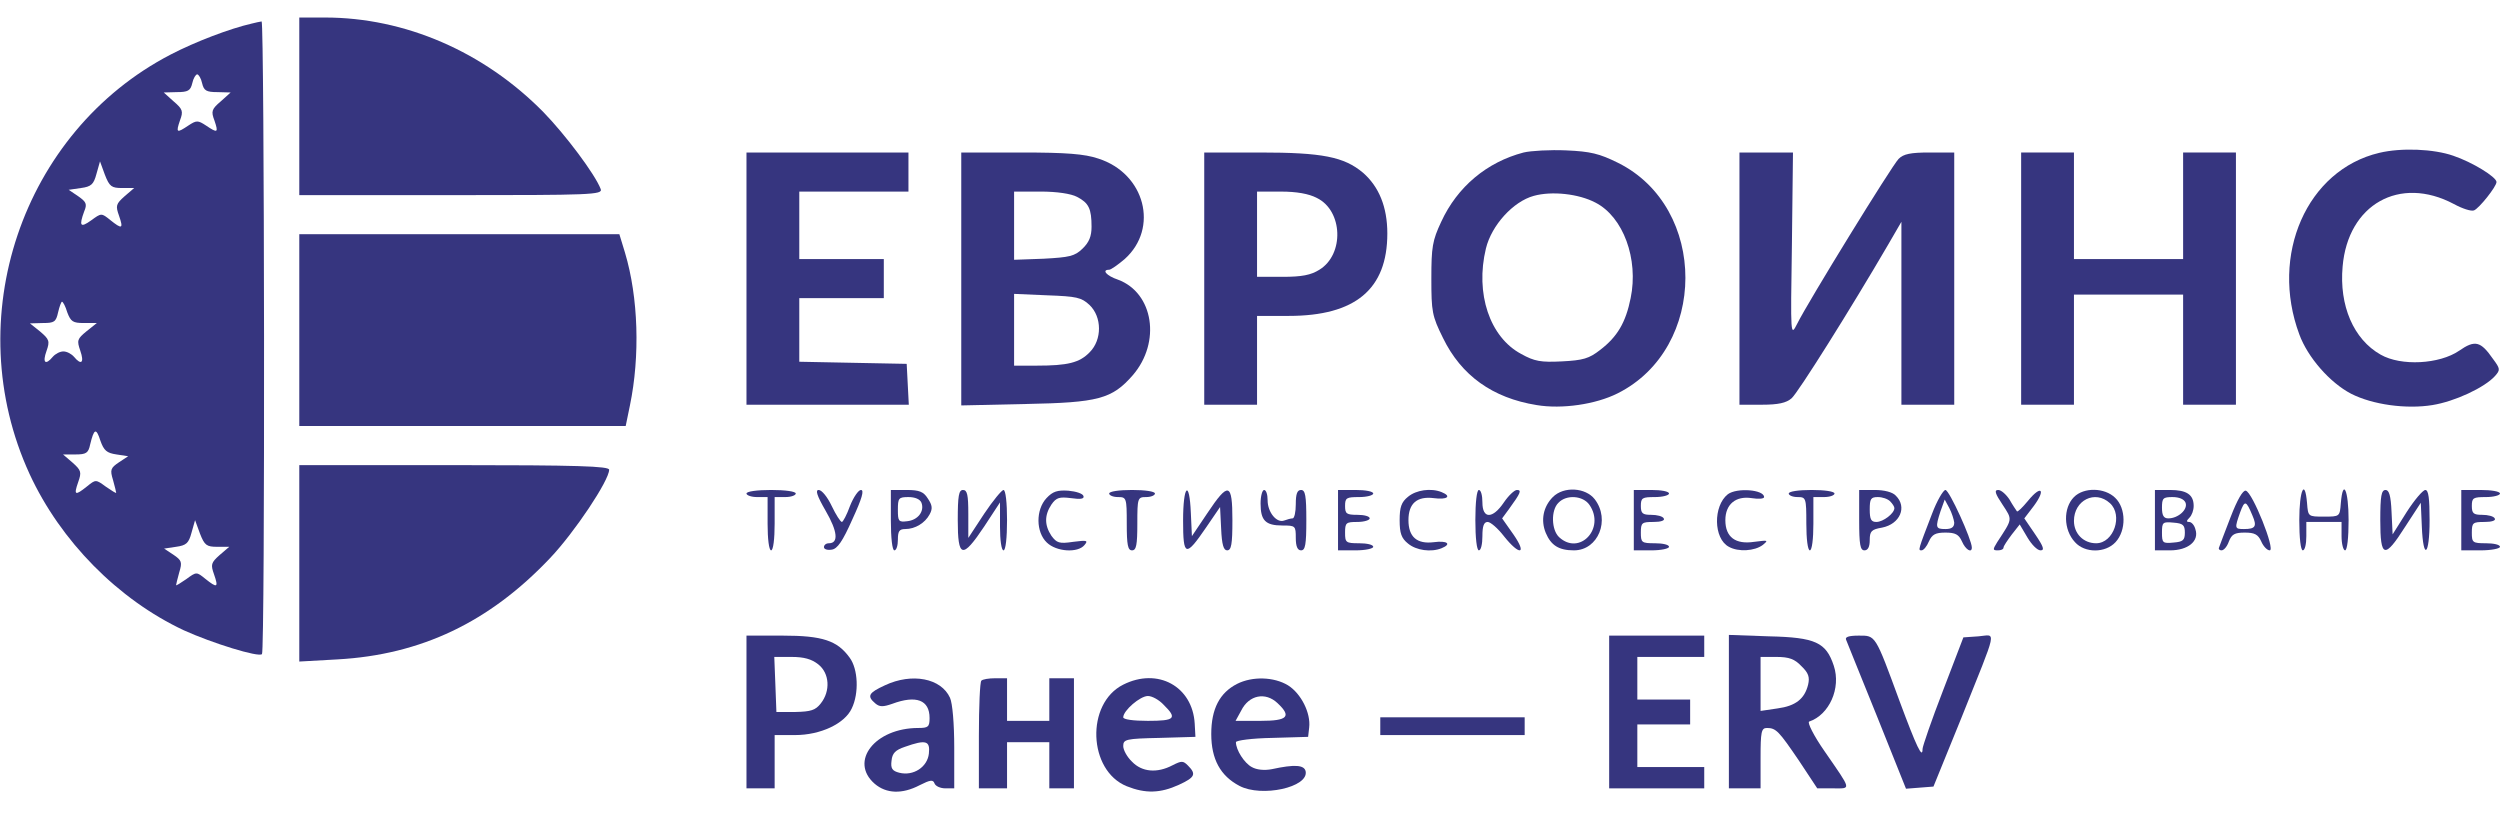
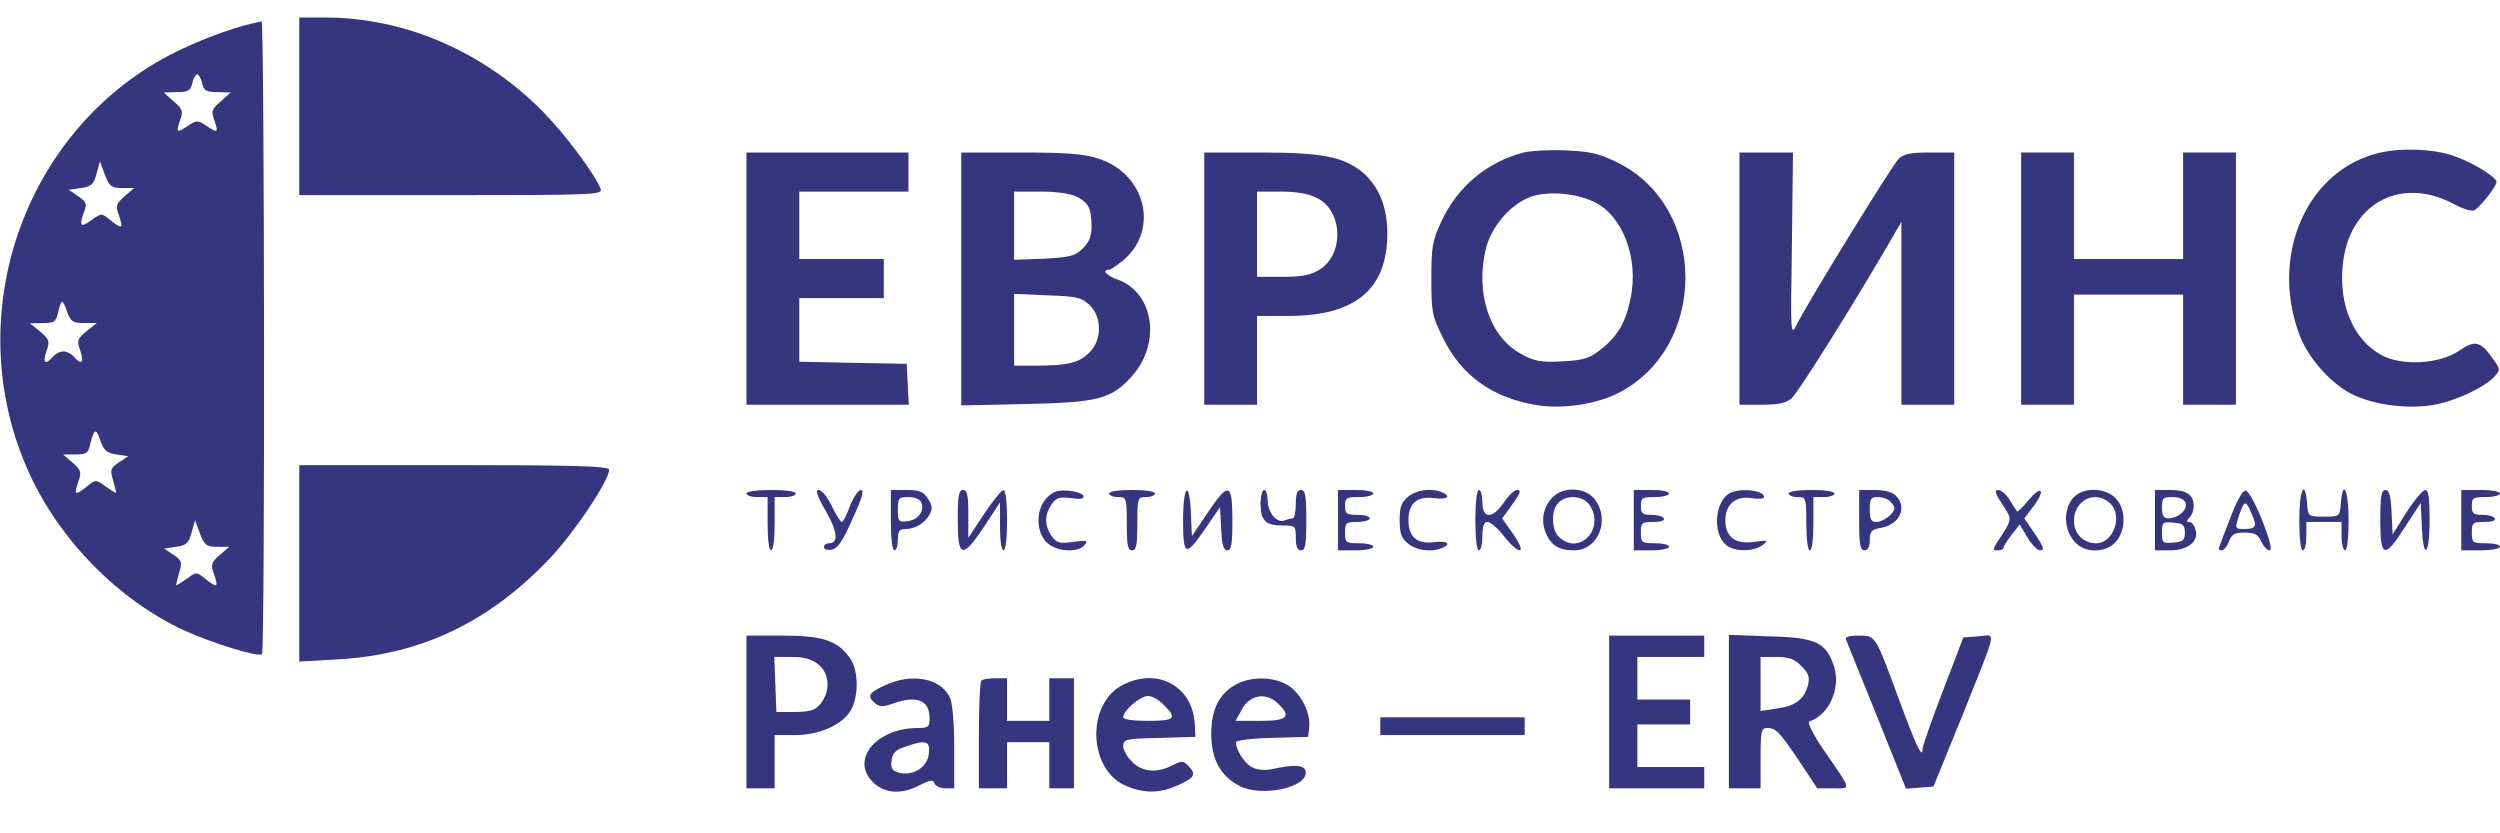
<svg xmlns="http://www.w3.org/2000/svg" width="105" height="35" viewBox="0 0 105 35" fill="none">
  <g clip-path="url(#clip0_1008_659)">
    <path d="M12.57 4.466V8.196H18.944C24.83 8.196 25.318 8.181 25.23 7.942C24.993 7.316 23.736 5.645 22.819 4.705C20.32 2.168 17.007 0.736 13.65 0.736H12.57V4.466Z" fill="#36357F" />
    <path d="M10.574 0.99C9.657 1.199 8.208 1.751 7.173 2.288C0.902 5.54 -1.745 13.403 1.242 19.907C2.544 22.727 4.954 25.174 7.72 26.472C8.903 27.009 10.87 27.621 11.003 27.472C11.136 27.352 11.107 0.885 10.988 0.9C10.914 0.915 10.737 0.945 10.574 0.99ZM8.489 3.496C8.563 3.809 8.666 3.869 9.14 3.869L9.687 3.884L9.273 4.257C8.888 4.585 8.859 4.675 9.007 5.063C9.184 5.585 9.14 5.6 8.652 5.272C8.311 5.048 8.252 5.048 7.912 5.272C7.424 5.6 7.38 5.585 7.557 5.063C7.705 4.675 7.676 4.585 7.291 4.257L6.877 3.884L7.424 3.869C7.897 3.869 8.001 3.809 8.075 3.496C8.119 3.287 8.223 3.123 8.282 3.123C8.341 3.123 8.445 3.287 8.489 3.496ZM5.132 7.897H5.635L5.235 8.241C4.866 8.569 4.851 8.643 4.999 9.061C5.191 9.613 5.132 9.643 4.629 9.24C4.259 8.942 4.259 8.942 3.83 9.255C3.372 9.583 3.313 9.494 3.535 8.882C3.668 8.569 3.623 8.479 3.283 8.241L2.884 7.972L3.402 7.897C3.83 7.838 3.934 7.748 4.052 7.301L4.2 6.778L4.407 7.345C4.599 7.838 4.688 7.897 5.132 7.897ZM2.825 13.119C2.973 13.507 3.061 13.567 3.52 13.567H4.067L3.638 13.91C3.239 14.238 3.224 14.298 3.372 14.73C3.549 15.238 3.416 15.357 3.106 14.984C3.002 14.865 2.81 14.76 2.662 14.76C2.514 14.76 2.322 14.865 2.219 14.984C1.908 15.357 1.775 15.238 1.952 14.745C2.1 14.328 2.071 14.253 1.686 13.925L1.257 13.582L1.804 13.567C2.278 13.567 2.352 13.522 2.44 13.119C2.499 12.866 2.573 12.672 2.603 12.672C2.647 12.672 2.751 12.866 2.825 13.119ZM4.895 19.087L5.383 19.162L4.999 19.415C4.644 19.654 4.614 19.728 4.747 20.161C4.821 20.43 4.88 20.668 4.88 20.698C4.88 20.728 4.688 20.609 4.452 20.445C4.023 20.131 4.023 20.131 3.653 20.43C3.15 20.832 3.091 20.803 3.283 20.251C3.431 19.833 3.416 19.758 3.047 19.43L2.647 19.087H3.165C3.623 19.087 3.712 19.027 3.786 18.669C3.949 17.998 4.038 17.953 4.215 18.505C4.363 18.923 4.481 19.027 4.895 19.087ZM9.125 22.966H9.628L9.228 23.309C8.859 23.637 8.844 23.712 8.992 24.13C9.184 24.682 9.125 24.712 8.622 24.309C8.252 24.01 8.252 24.01 7.823 24.324C7.587 24.488 7.395 24.607 7.395 24.577C7.395 24.547 7.454 24.309 7.528 24.04C7.661 23.608 7.631 23.533 7.276 23.294L6.892 23.041L7.395 22.966C7.823 22.906 7.927 22.817 8.045 22.369L8.193 21.847L8.4 22.414C8.592 22.906 8.681 22.966 9.125 22.966Z" fill="#36357F" />
    <path d="M63.991 6.405C62.453 6.808 61.211 7.838 60.531 9.315C60.161 10.105 60.117 10.374 60.117 11.702C60.117 13.089 60.146 13.268 60.605 14.193C61.374 15.775 62.69 16.715 64.538 17.013C65.603 17.192 67.023 16.983 67.94 16.521C71.726 14.626 71.741 8.718 67.955 6.838C67.171 6.45 66.801 6.361 65.781 6.316C65.1 6.286 64.302 6.331 63.991 6.405ZM67.008 8.509C68.177 9.106 68.827 10.881 68.487 12.522C68.28 13.552 67.925 14.149 67.201 14.701C66.742 15.059 66.491 15.133 65.603 15.178C64.716 15.223 64.45 15.178 63.888 14.865C62.572 14.164 61.95 12.328 62.409 10.434C62.646 9.464 63.548 8.464 64.42 8.226C65.174 8.017 66.298 8.136 67.008 8.509Z" fill="#36357F" />
    <path d="M99.928 6.42C96.896 7.137 95.329 10.702 96.571 14.044C96.926 15.014 97.857 16.073 98.745 16.536C99.647 16.998 101.067 17.192 102.161 17.013C103.093 16.864 104.35 16.282 104.793 15.79C105.015 15.536 105.015 15.491 104.705 15.074C104.187 14.328 103.95 14.268 103.285 14.73C102.457 15.297 100.845 15.387 99.987 14.895C98.848 14.253 98.242 12.836 98.39 11.195C98.612 8.584 100.786 7.36 103.063 8.569C103.418 8.763 103.788 8.882 103.906 8.837C104.113 8.763 104.853 7.838 104.853 7.644C104.853 7.435 103.832 6.808 103.034 6.54C102.22 6.256 100.86 6.197 99.928 6.42Z" fill="#36357F" />
    <path d="M31.352 11.702V16.998H34.754H38.17L38.125 16.133L38.081 15.282L35.833 15.238L33.57 15.193V13.865V12.522H35.345H37.12V11.702V10.881H35.345H33.57V9.464V8.047H35.863H38.155V7.226V6.405H34.754H31.352V11.702Z" fill="#36357F" />
    <path d="M40.373 11.717V17.028L43.08 16.968C46.126 16.909 46.703 16.759 47.576 15.76C48.773 14.372 48.448 12.299 46.955 11.746C46.467 11.582 46.259 11.329 46.585 11.329C46.659 11.329 46.955 11.12 47.236 10.881C48.685 9.583 48.093 7.286 46.126 6.659C45.55 6.465 44.795 6.405 42.873 6.405H40.373V11.717ZM45.239 8.27C45.727 8.524 45.845 8.763 45.845 9.524C45.845 9.926 45.742 10.18 45.461 10.448C45.136 10.762 44.914 10.807 43.834 10.866L42.592 10.911V9.479V8.046H43.701C44.396 8.046 44.988 8.136 45.239 8.27ZM45.757 12.806C46.289 13.313 46.289 14.268 45.771 14.79C45.343 15.238 44.84 15.357 43.538 15.357H42.592V13.85V12.343L43.982 12.403C45.224 12.448 45.416 12.492 45.757 12.806Z" fill="#36357F" />
    <path d="M50.578 11.702V16.998H51.687H52.796V15.133V13.268H54.127C56.922 13.268 58.268 12.149 58.268 9.807C58.268 8.688 57.913 7.838 57.248 7.256C56.449 6.584 55.532 6.405 52.915 6.405H50.578V11.702ZM55.31 8.315C56.405 8.852 56.464 10.687 55.414 11.329C55.059 11.553 54.675 11.627 53.876 11.627H52.796V9.837V8.047H53.802C54.453 8.047 54.97 8.136 55.31 8.315Z" fill="#36357F" />
    <path d="M73.057 11.702V16.998H74.003C74.683 16.998 75.023 16.924 75.245 16.73C75.512 16.506 77.73 12.97 79.297 10.284L79.859 9.315V13.164V16.998H80.969H82.078V11.702V6.405H81.043C80.244 6.405 79.948 6.465 79.741 6.674C79.46 6.957 75.941 12.672 75.482 13.597C75.201 14.149 75.201 14.149 75.26 10.284L75.305 6.405H74.181H73.057V11.702Z" fill="#36357F" />
    <path d="M84.888 11.702V16.998H85.997H87.106V14.686V12.373H89.398H91.691V14.686V16.998H92.8H93.909V11.702V6.405H92.8H91.691V8.643V10.881H89.398H87.106V8.643V6.405H85.997H84.888V11.702Z" fill="#36357F" />
-     <path d="M12.57 13.865V17.893H19.432H26.279L26.457 17.028C26.886 14.954 26.812 12.492 26.25 10.613L26.013 9.837H19.299H12.57V13.865Z" fill="#36357F" />
    <path d="M12.57 23.652V27.785L14.168 27.695C17.687 27.501 20.556 26.129 23.1 23.443C24.135 22.354 25.584 20.176 25.584 19.729C25.584 19.579 24.239 19.535 19.077 19.535H12.57V23.652Z" fill="#36357F" />
    <path d="M31.352 20.728C31.352 20.803 31.559 20.877 31.796 20.877H32.239V21.996C32.239 22.638 32.298 23.115 32.387 23.115C32.476 23.115 32.535 22.638 32.535 21.996V20.877H32.979C33.23 20.877 33.422 20.803 33.422 20.728C33.422 20.639 32.979 20.579 32.387 20.579C31.796 20.579 31.352 20.639 31.352 20.728Z" fill="#36357F" />
    <path d="M34.68 21.459C35.182 22.324 35.227 22.817 34.813 22.817C34.694 22.817 34.606 22.891 34.606 22.981C34.606 23.07 34.754 23.115 34.931 23.085C35.168 23.055 35.389 22.742 35.804 21.802C36.203 20.937 36.306 20.579 36.159 20.579C36.055 20.579 35.848 20.877 35.7 21.25C35.567 21.623 35.404 21.922 35.36 21.922C35.301 21.922 35.109 21.623 34.931 21.25C34.754 20.877 34.517 20.579 34.384 20.579C34.236 20.579 34.31 20.817 34.68 21.459Z" fill="#36357F" />
    <path d="M37.416 21.847C37.416 22.593 37.475 23.115 37.563 23.115C37.652 23.115 37.711 22.906 37.711 22.668C37.711 22.309 37.77 22.22 38.022 22.22C38.436 22.22 38.85 21.966 39.042 21.608C39.175 21.369 39.161 21.22 38.968 20.937C38.791 20.653 38.613 20.579 38.081 20.579H37.416V21.847ZM38.702 21.116C38.835 21.474 38.554 21.847 38.096 21.892C37.741 21.936 37.711 21.892 37.711 21.414C37.711 20.922 37.741 20.877 38.155 20.877C38.436 20.877 38.643 20.967 38.702 21.116Z" fill="#36357F" />
    <path d="M40.226 21.847C40.226 23.443 40.418 23.488 41.335 22.116L42 21.101V22.116C42 22.683 42.059 23.115 42.148 23.115C42.237 23.115 42.296 22.593 42.296 21.847C42.296 21.116 42.237 20.579 42.148 20.579C42.074 20.579 41.705 21.026 41.335 21.578L40.669 22.593V21.578C40.669 20.788 40.625 20.579 40.447 20.579C40.27 20.579 40.226 20.817 40.226 21.847Z" fill="#36357F" />
    <path d="M43.952 20.922C43.494 21.414 43.509 22.354 43.967 22.787C44.366 23.175 45.269 23.235 45.549 22.891C45.712 22.697 45.653 22.683 45.076 22.757C44.485 22.847 44.381 22.802 44.159 22.503C43.864 22.056 43.864 21.638 44.159 21.191C44.366 20.892 44.499 20.862 44.987 20.922C45.387 20.982 45.549 20.952 45.505 20.832C45.475 20.728 45.194 20.639 44.869 20.609C44.411 20.579 44.218 20.639 43.952 20.922Z" fill="#36357F" />
    <path d="M46.585 20.728C46.585 20.803 46.748 20.877 46.955 20.877C47.31 20.877 47.324 20.907 47.324 21.996C47.324 22.891 47.369 23.115 47.546 23.115C47.724 23.115 47.768 22.891 47.768 21.996C47.768 20.907 47.783 20.877 48.138 20.877C48.345 20.877 48.508 20.803 48.508 20.728C48.508 20.639 48.093 20.579 47.546 20.579C46.999 20.579 46.585 20.639 46.585 20.728Z" fill="#36357F" />
    <path d="M49.69 21.862C49.69 23.384 49.794 23.413 50.652 22.16L51.243 21.295L51.288 22.205C51.317 22.876 51.391 23.115 51.539 23.115C51.717 23.115 51.761 22.861 51.761 21.847C51.761 20.265 51.598 20.221 50.711 21.549L50.06 22.518L50.016 21.549C49.957 20.116 49.69 20.37 49.69 21.862Z" fill="#36357F" />
    <path d="M52.944 21.146C52.944 21.862 53.151 22.071 53.861 22.071C54.408 22.071 54.423 22.086 54.423 22.593C54.423 22.951 54.497 23.115 54.645 23.115C54.822 23.115 54.866 22.876 54.866 21.847C54.866 20.817 54.822 20.579 54.645 20.579C54.482 20.579 54.423 20.743 54.423 21.176C54.423 21.504 54.364 21.772 54.29 21.772C54.216 21.772 54.053 21.817 53.935 21.862C53.624 21.981 53.24 21.519 53.24 21.012C53.24 20.773 53.181 20.579 53.092 20.579C53.018 20.579 52.944 20.832 52.944 21.146Z" fill="#36357F" />
    <path d="M56.197 21.847V23.115H56.937C57.351 23.115 57.676 23.041 57.676 22.966C57.676 22.876 57.41 22.817 57.085 22.817C56.523 22.817 56.493 22.787 56.493 22.369C56.493 21.951 56.537 21.922 57.011 21.922C57.292 21.922 57.528 21.847 57.528 21.772C57.528 21.683 57.292 21.623 57.011 21.623C56.552 21.623 56.493 21.578 56.493 21.25C56.493 20.907 56.552 20.877 57.085 20.877C57.41 20.877 57.676 20.803 57.676 20.728C57.676 20.639 57.351 20.579 56.937 20.579H56.197V21.847Z" fill="#36357F" />
    <path d="M59.14 20.862C58.859 21.086 58.785 21.295 58.785 21.847C58.785 22.399 58.859 22.608 59.14 22.832C59.48 23.115 60.101 23.205 60.545 23.026C60.989 22.846 60.782 22.697 60.22 22.772C59.51 22.861 59.155 22.548 59.155 21.847C59.155 21.146 59.51 20.832 60.22 20.922C60.782 20.997 60.989 20.847 60.545 20.668C60.101 20.489 59.48 20.579 59.14 20.862Z" fill="#36357F" />
    <path d="M61.965 21.847C61.965 22.593 62.024 23.115 62.113 23.115C62.202 23.115 62.261 22.847 62.261 22.518C62.261 22.101 62.32 21.922 62.482 21.922C62.601 21.922 62.911 22.19 63.163 22.518C63.828 23.354 64.154 23.294 63.562 22.444L63.089 21.772L63.385 21.369C63.873 20.698 63.917 20.579 63.71 20.579C63.606 20.579 63.355 20.817 63.163 21.101C62.69 21.802 62.261 21.802 62.261 21.101C62.261 20.817 62.202 20.579 62.113 20.579C62.024 20.579 61.965 21.101 61.965 21.847Z" fill="#36357F" />
    <path d="M65.218 20.877C64.819 21.28 64.701 21.847 64.923 22.384C65.144 22.906 65.47 23.115 66.106 23.115C67.126 23.115 67.644 21.832 66.978 20.967C66.594 20.474 65.677 20.415 65.218 20.877ZM66.757 21.205C67.437 22.19 66.342 23.354 65.485 22.563C65.159 22.265 65.13 21.429 65.455 21.116C65.795 20.758 66.49 20.817 66.757 21.205Z" fill="#36357F" />
    <path d="M68.62 21.847V23.115H69.36C69.774 23.115 70.099 23.041 70.099 22.966C70.099 22.876 69.833 22.817 69.507 22.817C68.945 22.817 68.916 22.787 68.916 22.369C68.916 21.951 68.96 21.922 69.448 21.922C69.759 21.922 69.936 21.862 69.877 21.772C69.833 21.683 69.596 21.623 69.345 21.623C68.99 21.623 68.916 21.564 68.916 21.25C68.916 20.907 68.975 20.877 69.507 20.877C69.833 20.877 70.099 20.803 70.099 20.728C70.099 20.639 69.774 20.579 69.36 20.579H68.62V21.847Z" fill="#36357F" />
    <path d="M72.569 20.758C71.948 21.25 71.962 22.623 72.613 22.966C73.012 23.19 73.693 23.145 74.033 22.891C74.284 22.682 74.269 22.682 73.678 22.757C72.894 22.876 72.465 22.563 72.465 21.847C72.465 21.175 72.909 20.817 73.574 20.922C73.855 20.967 74.092 20.952 74.092 20.877C74.092 20.564 72.953 20.474 72.569 20.758Z" fill="#36357F" />
    <path d="M75.127 20.728C75.127 20.803 75.29 20.877 75.497 20.877C75.852 20.877 75.866 20.907 75.866 21.996C75.866 22.638 75.925 23.115 76.014 23.115C76.103 23.115 76.162 22.638 76.162 21.996V20.877H76.606C76.857 20.877 77.049 20.803 77.049 20.728C77.049 20.639 76.635 20.579 76.088 20.579C75.541 20.579 75.127 20.639 75.127 20.728Z" fill="#36357F" />
    <path d="M78.085 21.847C78.085 22.876 78.129 23.115 78.307 23.115C78.455 23.115 78.529 22.966 78.529 22.683C78.529 22.309 78.603 22.235 79.046 22.16C79.8 22.011 80.111 21.295 79.623 20.817C79.49 20.668 79.135 20.579 78.736 20.579H78.085V21.847ZM79.386 21.056C79.49 21.161 79.564 21.28 79.564 21.34C79.564 21.564 79.091 21.922 78.81 21.922C78.588 21.922 78.529 21.817 78.529 21.399C78.529 20.952 78.573 20.877 78.869 20.877C79.061 20.877 79.283 20.952 79.386 21.056Z" fill="#36357F" />
-     <path d="M81.146 21.578C80.554 23.115 80.554 23.115 80.702 23.115C80.791 23.115 80.924 22.951 81.013 22.742C81.146 22.444 81.294 22.369 81.708 22.369C82.122 22.369 82.27 22.444 82.403 22.742C82.551 23.085 82.817 23.249 82.817 22.996C82.817 22.668 81.871 20.579 81.708 20.579C81.619 20.579 81.353 21.026 81.146 21.578ZM82.078 21.951C82.078 22.145 81.959 22.22 81.708 22.22C81.294 22.22 81.279 22.16 81.501 21.474L81.678 20.982L81.871 21.34C81.974 21.534 82.063 21.817 82.078 21.951Z" fill="#36357F" />
    <path d="M84.104 21.191C84.533 21.847 84.533 21.772 83.882 22.772C83.69 23.085 83.69 23.115 83.912 23.115C84.045 23.115 84.148 23.07 84.148 22.996C84.148 22.936 84.311 22.697 84.488 22.459L84.828 22.026L85.154 22.578C85.331 22.876 85.568 23.115 85.701 23.115C85.878 23.115 85.834 22.966 85.479 22.444L85.021 21.772L85.42 21.25C85.938 20.549 85.731 20.355 85.183 21.026C84.947 21.31 84.74 21.519 84.71 21.474C84.68 21.429 84.533 21.22 84.4 20.982C84.252 20.758 84.045 20.579 83.926 20.579C83.749 20.579 83.793 20.728 84.104 21.191Z" fill="#36357F" />
    <path d="M87.106 20.877C86.648 21.34 86.662 22.25 87.15 22.772C87.564 23.234 88.422 23.234 88.851 22.772C89.31 22.28 89.295 21.34 88.836 20.907C88.393 20.474 87.52 20.459 87.106 20.877ZM88.615 21.131C89.177 21.638 88.777 22.817 88.038 22.817C87.505 22.817 87.106 22.414 87.106 21.877C87.106 21.011 87.993 20.564 88.615 21.131Z" fill="#36357F" />
    <path d="M90.507 21.847V23.115H91.143C91.897 23.115 92.371 22.727 92.208 22.235C92.164 22.056 92.045 21.922 91.942 21.922C91.823 21.922 91.823 21.877 91.957 21.742C92.06 21.638 92.134 21.429 92.134 21.25C92.134 20.773 91.838 20.579 91.143 20.579H90.507V21.847ZM91.794 21.116C91.897 21.399 91.483 21.772 91.069 21.772C90.877 21.772 90.803 21.653 90.803 21.325C90.803 20.922 90.847 20.877 91.247 20.877C91.528 20.877 91.735 20.967 91.794 21.116ZM91.764 22.369C91.764 22.683 91.69 22.757 91.291 22.787C90.833 22.832 90.803 22.802 90.803 22.369C90.803 21.936 90.833 21.907 91.291 21.951C91.69 21.981 91.764 22.056 91.764 22.369Z" fill="#36357F" />
    <path d="M93.687 21.713C93.435 22.354 93.228 22.921 93.199 22.996C93.169 23.055 93.213 23.115 93.302 23.115C93.406 23.115 93.539 22.951 93.613 22.742C93.731 22.444 93.849 22.369 94.278 22.369C94.692 22.369 94.84 22.444 94.973 22.742C95.062 22.951 95.225 23.115 95.328 23.115C95.58 23.115 94.603 20.668 94.323 20.609C94.204 20.579 93.968 20.982 93.687 21.713ZM94.603 21.653C94.796 22.101 94.737 22.22 94.249 22.22C93.849 22.22 93.849 22.19 94.086 21.519C94.278 20.997 94.337 21.012 94.603 21.653Z" fill="#36357F" />
    <path d="M96.57 21.847C96.57 22.593 96.629 23.115 96.718 23.115C96.807 23.115 96.866 22.847 96.866 22.518V21.922H97.606H98.345V22.518C98.345 22.847 98.419 23.115 98.493 23.115C98.582 23.115 98.641 22.593 98.641 21.847C98.641 20.579 98.404 20.072 98.315 21.131C98.271 21.698 98.271 21.698 97.606 21.698C96.94 21.698 96.94 21.698 96.896 21.131C96.807 20.072 96.57 20.579 96.57 21.847Z" fill="#36357F" />
    <path d="M99.972 21.847C99.972 23.443 100.15 23.488 101.022 22.116L101.673 21.116L101.717 22.116C101.776 23.563 102.043 23.354 102.043 21.847C102.043 20.937 101.998 20.579 101.865 20.579C101.762 20.579 101.407 20.997 101.081 21.504L100.49 22.444L100.445 21.504C100.416 20.817 100.342 20.579 100.194 20.579C100.017 20.579 99.972 20.832 99.972 21.847Z" fill="#36357F" />
    <path d="M103.374 21.847V23.115H104.187C104.631 23.115 105 23.041 105 22.966C105 22.876 104.734 22.817 104.409 22.817C103.847 22.817 103.817 22.787 103.817 22.369C103.817 21.951 103.862 21.922 104.35 21.922C104.66 21.922 104.838 21.862 104.778 21.772C104.734 21.683 104.497 21.623 104.246 21.623C103.891 21.623 103.817 21.564 103.817 21.25C103.817 20.907 103.876 20.877 104.409 20.877C104.734 20.877 105 20.803 105 20.728C105 20.639 104.631 20.579 104.187 20.579H103.374V21.847Z" fill="#36357F" />
    <path d="M31.352 29.903V33.111H31.944H32.535V31.992V30.873H33.393C34.458 30.873 35.478 30.396 35.774 29.754C36.084 29.113 36.04 28.098 35.685 27.621C35.168 26.905 34.546 26.696 32.875 26.696H31.352V29.903ZM34.369 27.904C34.842 28.277 34.887 29.023 34.472 29.545C34.251 29.829 34.058 29.889 33.408 29.903H32.609L32.565 28.74L32.52 27.591H33.245C33.763 27.591 34.088 27.68 34.369 27.904Z" fill="#36357F" />
    <path d="M67.585 29.903V33.111H69.581H71.578V32.663V32.216H70.173H68.768V31.321V30.426H69.877H70.986V29.903V29.381H69.877H68.768V28.486V27.591H70.173H71.578V27.143V26.696H69.581H67.585V29.903Z" fill="#36357F" />
    <path d="M72.613 29.889V33.111H73.279H73.944V31.843C73.944 30.739 73.974 30.575 74.21 30.575C74.595 30.575 74.713 30.709 75.556 31.947L76.325 33.111H76.991C77.76 33.111 77.789 33.23 76.636 31.559C76.177 30.903 75.896 30.336 75.985 30.306C76.828 30.023 77.331 28.904 77.02 27.964C76.695 26.979 76.251 26.77 74.299 26.726L72.613 26.666V29.889ZM75.66 27.979C75.956 28.262 76.015 28.441 75.941 28.755C75.793 29.351 75.423 29.65 74.654 29.754L73.944 29.859V28.725V27.591H74.61C75.142 27.591 75.379 27.68 75.66 27.979Z" fill="#36357F" />
    <path d="M77.538 26.875C77.582 26.979 78.159 28.426 78.839 30.097L80.052 33.126L80.629 33.081L81.205 33.036L82.388 30.127C83.926 26.278 83.852 26.666 83.098 26.726L82.462 26.77L81.605 29.008C81.131 30.232 80.747 31.351 80.747 31.455C80.747 31.903 80.495 31.366 79.785 29.456C78.75 26.636 78.78 26.696 78.07 26.696C77.641 26.696 77.478 26.755 77.538 26.875Z" fill="#36357F" />
    <path d="M37.164 28.784C36.484 29.098 36.395 29.232 36.765 29.545C36.942 29.695 37.09 29.695 37.475 29.56C38.48 29.187 39.042 29.396 39.042 30.157C39.042 30.53 38.983 30.575 38.569 30.575C36.75 30.575 35.656 31.977 36.735 32.917C37.223 33.335 37.889 33.365 38.628 32.977C39.072 32.753 39.19 32.738 39.249 32.902C39.294 33.022 39.501 33.111 39.708 33.111H40.078V31.395C40.078 30.396 40.004 29.53 39.9 29.307C39.53 28.486 38.303 28.247 37.164 28.784ZM39.013 31.649C38.953 32.216 38.362 32.604 37.77 32.455C37.475 32.38 37.401 32.276 37.445 31.947C37.475 31.634 37.608 31.5 38.007 31.366C38.894 31.052 39.072 31.112 39.013 31.649Z" fill="#36357F" />
    <path d="M41.217 28.59C41.158 28.635 41.113 29.68 41.113 30.903V33.111H41.705H42.296V32.141V31.172H43.184H44.071V32.141V33.111H44.589H45.106V30.799V28.486H44.589H44.071V29.381V30.276H43.184H42.296V29.381V28.486H41.808C41.527 28.486 41.261 28.531 41.217 28.59Z" fill="#36357F" />
    <path d="M47.176 28.755C45.594 29.545 45.697 32.365 47.324 33.022C48.108 33.335 48.729 33.32 49.513 32.962C50.193 32.649 50.252 32.514 49.897 32.156C49.69 31.947 49.631 31.947 49.247 32.141C48.596 32.484 47.96 32.425 47.546 31.992C47.339 31.798 47.176 31.5 47.176 31.336C47.176 31.052 47.28 31.022 48.7 30.992L50.208 30.948L50.178 30.396C50.09 28.829 48.626 28.024 47.176 28.755ZM48.877 29.605C49.454 30.172 49.35 30.276 48.212 30.276C47.59 30.276 47.176 30.217 47.176 30.127C47.176 29.844 47.886 29.232 48.212 29.232C48.389 29.232 48.685 29.396 48.877 29.605Z" fill="#36357F" />
    <path d="M51.953 28.725C51.228 29.098 50.873 29.769 50.873 30.828C50.873 31.888 51.258 32.589 52.057 33.007C52.988 33.499 54.97 33.066 54.837 32.395C54.778 32.126 54.379 32.096 53.417 32.305C53.107 32.365 52.781 32.335 52.574 32.216C52.264 32.052 51.909 31.5 51.909 31.172C51.909 31.097 52.589 31.007 53.432 30.992L54.941 30.948L54.985 30.56C55.059 29.948 54.645 29.128 54.097 28.784C53.506 28.426 52.604 28.396 51.953 28.725ZM53.654 29.53C54.26 30.097 54.083 30.276 52.944 30.276H51.894L52.131 29.844C52.456 29.187 53.151 29.053 53.654 29.53Z" fill="#36357F" />
    <path d="M57.972 30.5V30.873H61.004H64.036V30.5V30.127H61.004H57.972V30.5Z" fill="#36357F" />
  </g>
  <defs>
    <clipPath id="clip0_1008_659">
      <rect width="105" height="35" fill="white" />
    </clipPath>
  </defs>
</svg>